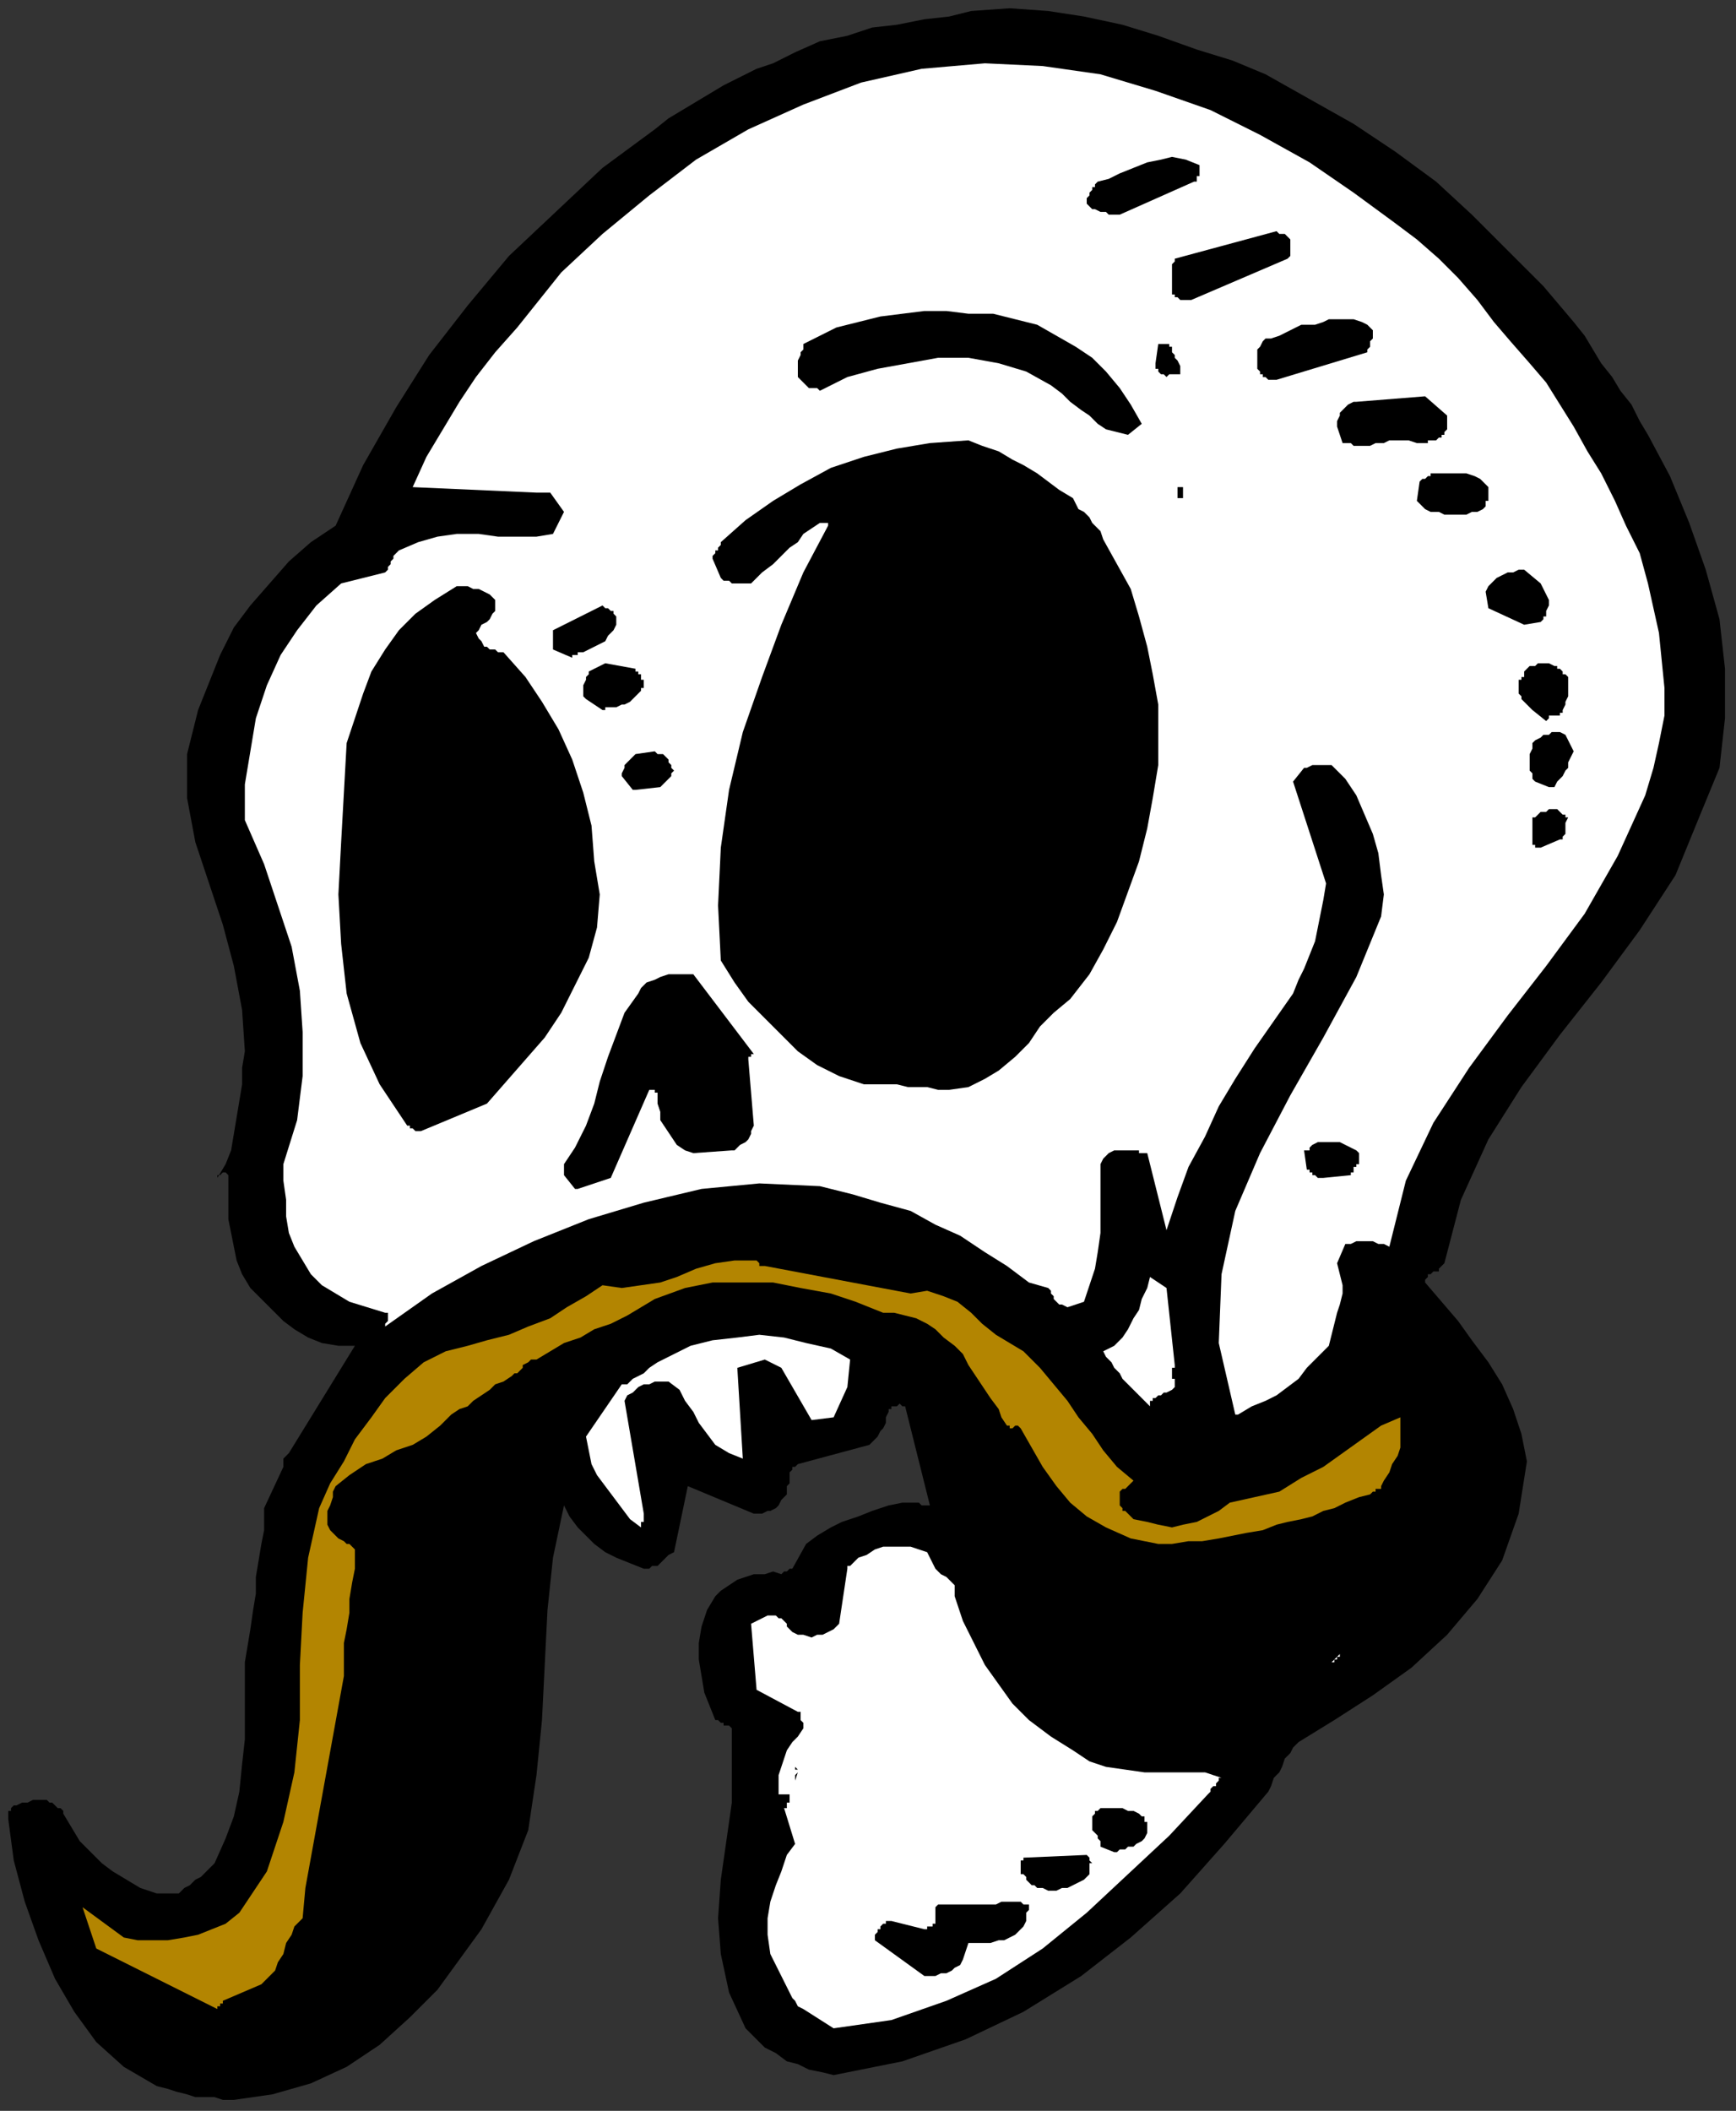
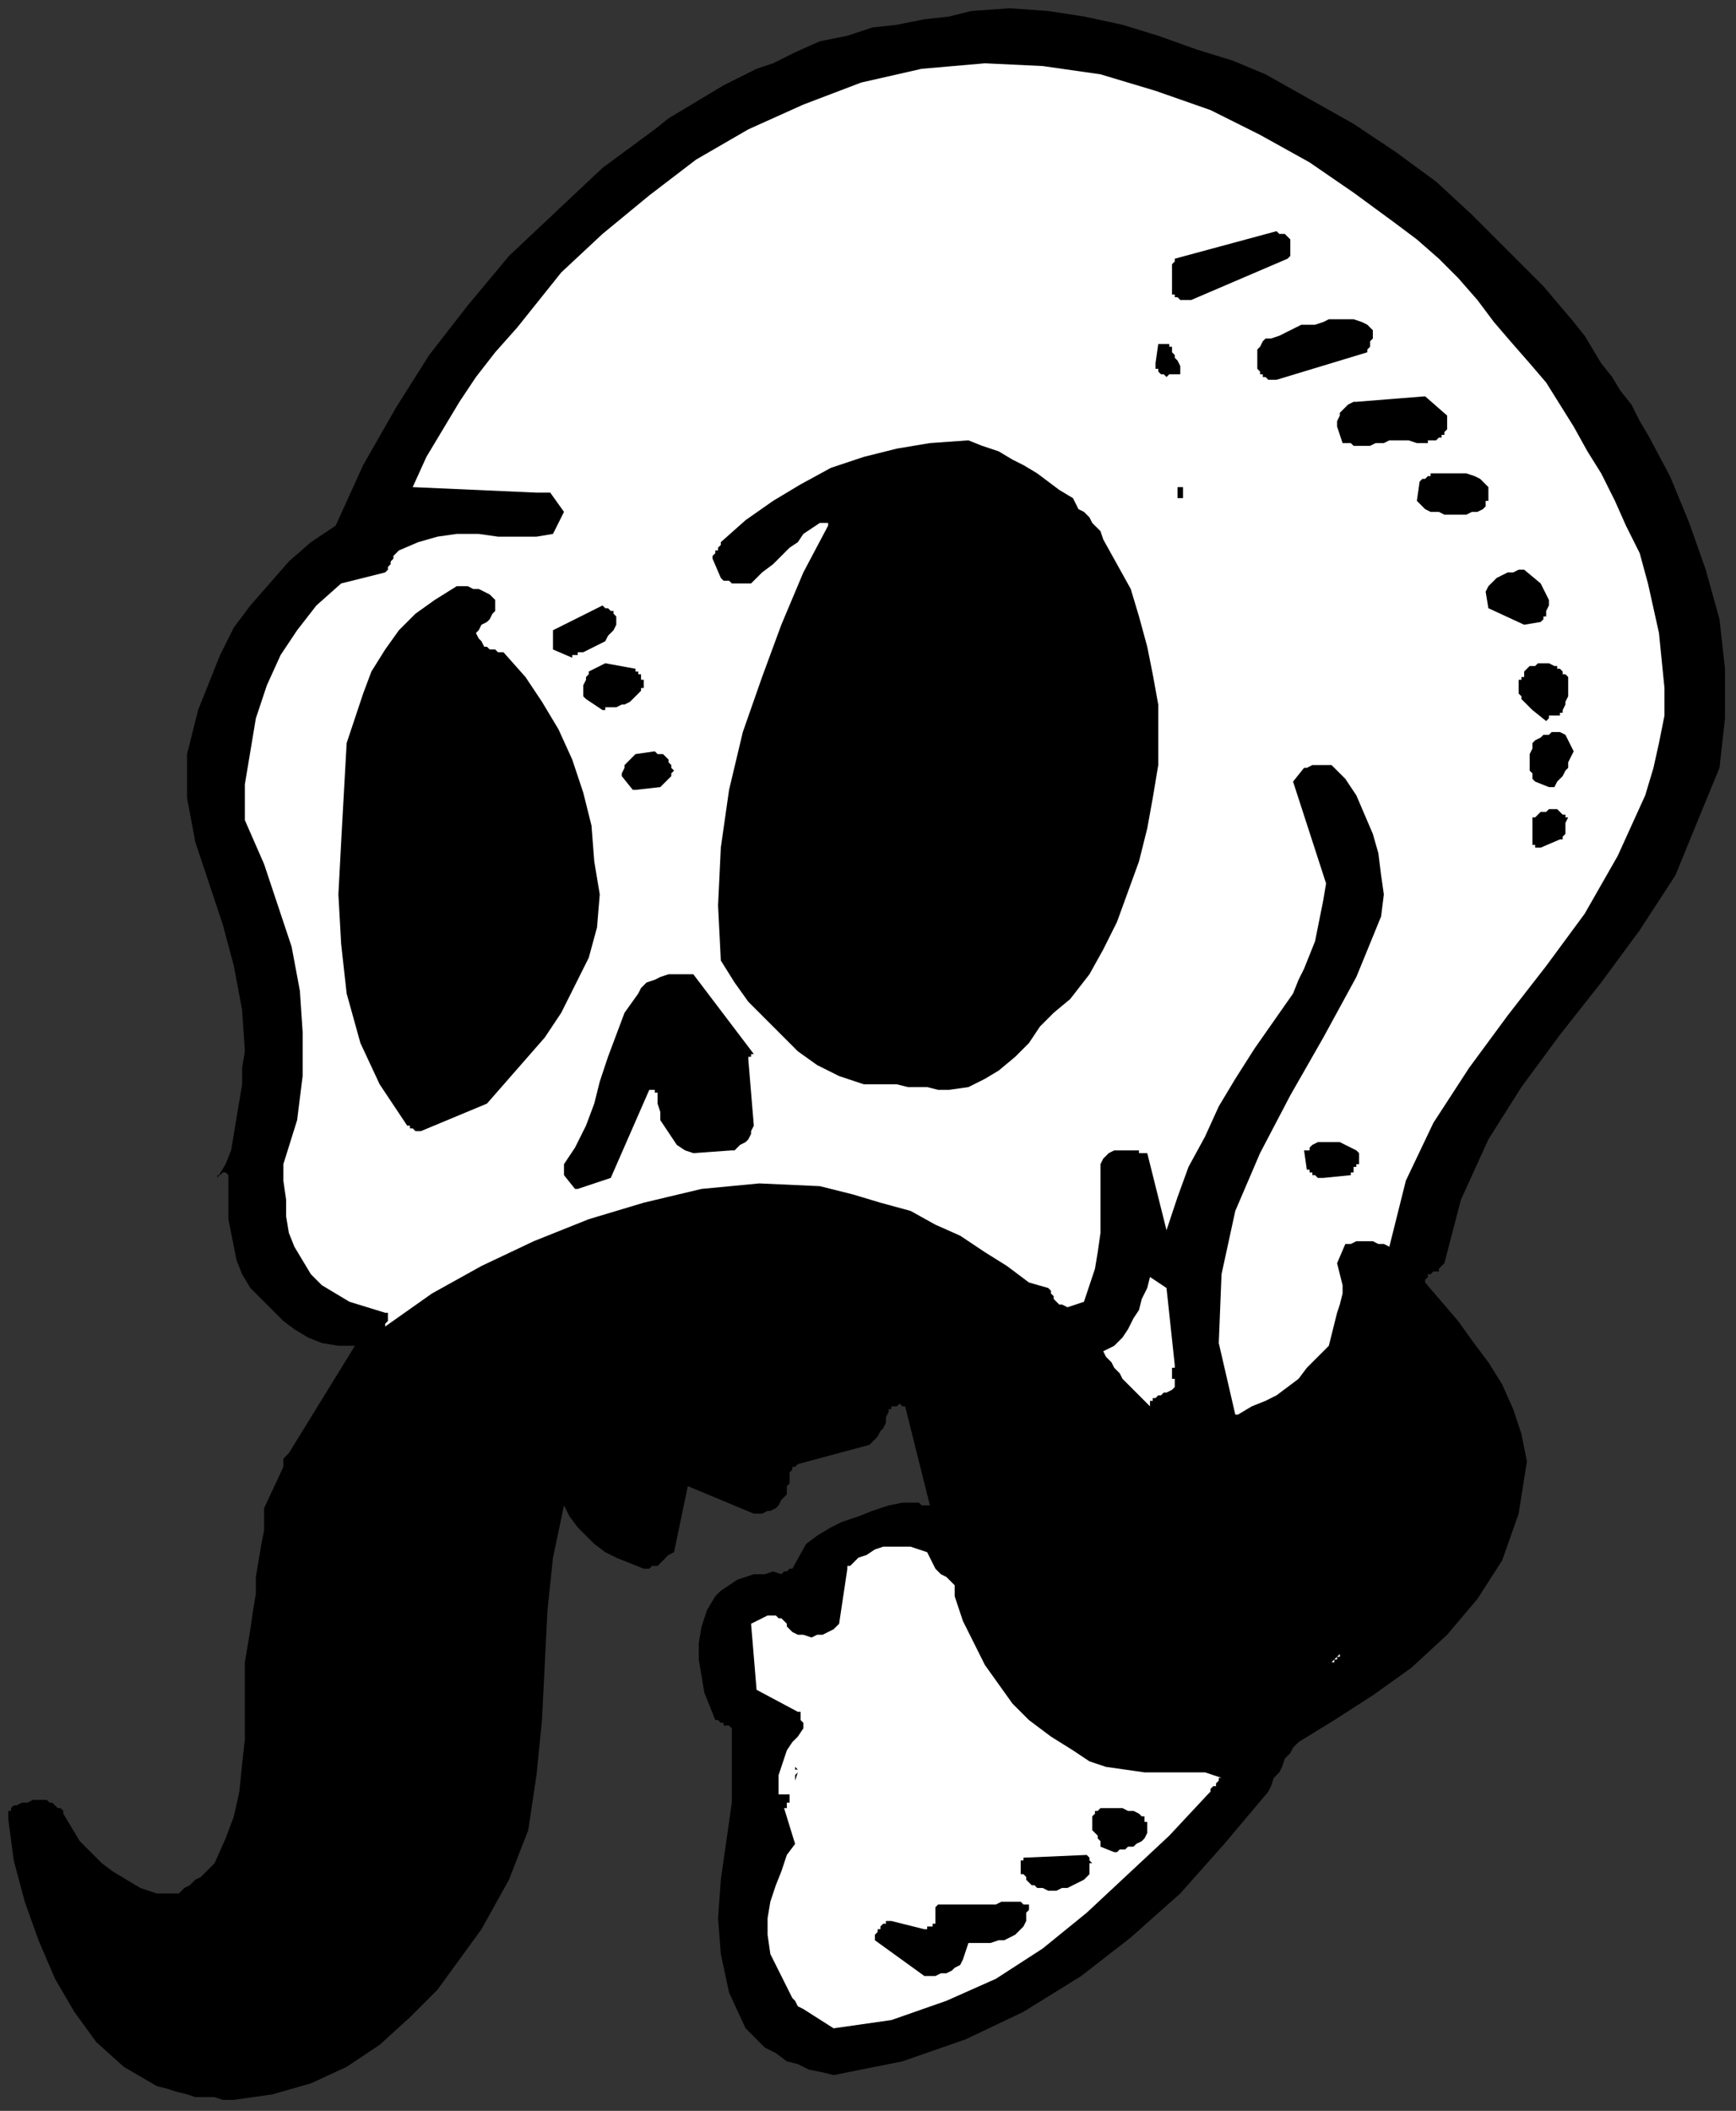
<svg xmlns="http://www.w3.org/2000/svg" xmlns:ns1="http://sodipodi.sourceforge.net/DTD/sodipodi-0.dtd" xmlns:ns2="http://www.inkscape.org/namespaces/inkscape" version="1.0" width="166.952mm" height="202.935mm" id="svg67" ns1:docname="HALLW088.WMF">
  <rect width="100%" height="100%" fill="#333333" stroke="none" />
  <ns1:namedview pagecolor="#ffffff" bordercolor="#666666" borderopacity="1" objecttolerance="10" gridtolerance="10" guidetolerance="10" ns2:pageopacity="0" ns2:pageshadow="2" ns2:window-width="640" ns2:window-height="480" id="namedview69" />
  <defs id="defs3">
    <pattern id="WMFhbasepattern" patternUnits="userSpaceOnUse" width="6" height="6" x="0" y="0" />
  </defs>
  <path style="fill:none;stroke:none;" d="  M 0,0   L 630,0   L 630,766   L 0,766   z " id="path5" />
  <path style="fill:#000000;fill-rule:evenodd;fill-opacity:1;stroke:none;" d="  M 85,763   L 99,761   L 113,757   L 126,751   L 138,743   L 149,733   L 159,723   L 167,712   L 175,701   L 185,683   L 192,665   L 195,645   L 197,625   L 198,605   L 199,585   L 201,566   L 205,547   L 207,551   L 210,555   L 213,558   L 216,561   L 220,564   L 224,566   L 229,568   L 234,570   L 236,570   L 237,569   L 239,569   L 240,568   L 241,567   L 242,566   L 243,565   L 245,564   L 250,540   L 274,550   L 275,550   L 277,550   L 279,549   L 280,549   L 282,548   L 283,547   L 284,545   L 285,544   L 286,543   L 286,541   L 286,540   L 287,539   L 287,538   L 287,537   L 287,536   L 287,535   L 287,535   L 287,535   L 288,534   L 288,534   L 288,533   L 289,533   L 289,533   L 290,532   L 316,525   L 317,524   L 318,523   L 319,522   L 320,520   L 321,519   L 322,517   L 322,515   L 323,513   L 323,512   L 324,512   L 324,511   L 325,511   L 326,511   L 327,510   L 328,511   L 329,511   L 338,547   L 337,547   L 337,547   L 336,547   L 336,547   L 335,547   L 335,547   L 334,546   L 334,546   L 328,546   L 323,547   L 317,549   L 312,551   L 306,553   L 302,555   L 297,558   L 293,561   L 288,570   L 288,570   L 287,570   L 287,570   L 286,571   L 286,571   L 285,571   L 285,571   L 284,572   L 281,571   L 278,572   L 274,572   L 271,573   L 268,574   L 265,576   L 262,578   L 260,580   L 257,585   L 255,591   L 254,597   L 254,603   L 255,609   L 256,615   L 258,620   L 260,625   L 261,625   L 262,626   L 262,626   L 263,626   L 263,627   L 264,627   L 265,627   L 266,628   L 266,641   L 266,655   L 264,669   L 262,683   L 261,697   L 262,710   L 265,724   L 271,737   L 275,741   L 278,744   L 282,746   L 286,749   L 290,750   L 294,752   L 299,753   L 303,754   L 328,749   L 351,741   L 372,731   L 393,718   L 411,704   L 429,688   L 445,670   L 461,651   L 462,649   L 463,646   L 465,644   L 466,642   L 467,639   L 469,637   L 470,635   L 472,633   L 485,625   L 499,616   L 513,606   L 526,594   L 537,581   L 546,567   L 552,550   L 555,531   L 553,521   L 550,512   L 546,503   L 541,495   L 535,487   L 530,480   L 524,473   L 518,466   L 518,466   L 518,465   L 519,464   L 519,463   L 520,463   L 521,462   L 521,462   L 523,462   L 523,462   L 523,461   L 523,461   L 523,461   L 524,460   L 524,460   L 524,460   L 525,459   L 531,436   L 541,414   L 553,395   L 567,376   L 582,357   L 596,338   L 609,318   L 618,296   L 625,279   L 627,261   L 627,243   L 625,225   L 620,207   L 614,190   L 607,173   L 599,158   L 596,153   L 593,147   L 589,142   L 586,137   L 582,132   L 579,127   L 576,122   L 572,117   L 561,104   L 548,91   L 535,78   L 522,66   L 507,55   L 492,45   L 476,36   L 460,27   L 448,22   L 435,18   L 421,13   L 408,9   L 394,6   L 381,4   L 367,3   L 353,4   L 345,6   L 336,7   L 326,9   L 317,10   L 308,13   L 298,15   L 289,19   L 281,23   L 275,25   L 269,28   L 263,31   L 258,34   L 253,37   L 248,40   L 243,43   L 238,47   L 219,61   L 202,77   L 185,93   L 170,111   L 156,129   L 144,148   L 132,169   L 122,191   L 113,197   L 105,204   L 98,212   L 91,220   L 85,228   L 80,238   L 76,248   L 72,258   L 68,274   L 68,290   L 71,306   L 76,321   L 81,336   L 85,351   L 88,367   L 89,382   L 88,388   L 88,394   L 87,400   L 86,406   L 85,412   L 84,418   L 82,423   L 79,428   L 79,428   L 79,427   L 80,427   L 80,427   L 81,426   L 81,426   L 82,426   L 83,427   L 83,432   L 83,437   L 83,443   L 84,448   L 85,453   L 86,458   L 88,463   L 91,468   L 95,472   L 99,476   L 103,480   L 107,483   L 112,486   L 117,488   L 123,489   L 129,489   L 105,528   L 104,529   L 104,529   L 103,530   L 103,530   L 103,531   L 103,532   L 103,533   L 103,533   L 96,548   L 96,556   L 95,561   L 94,567   L 93,573   L 93,579   L 92,585   L 91,592   L 90,598   L 89,604   L 89,613   L 89,623   L 89,632   L 88,641   L 87,651   L 85,660   L 82,668   L 78,677   L 77,678   L 76,679   L 74,681   L 73,682   L 71,683   L 69,685   L 67,686   L 65,688   L 57,688   L 51,686   L 46,683   L 41,680   L 37,677   L 33,673   L 29,669   L 26,664   L 23,659   L 23,658   L 22,657   L 21,657   L 20,656   L 19,655   L 18,655   L 17,654   L 15,654   L 14,654   L 13,654   L 12,654   L 10,655   L 9,655   L 8,655   L 6,656   L 5,656   L 5,656   L 4,657   L 4,657   L 4,658   L 3,658   L 3,659   L 3,660   L 3,661   L 5,676   L 9,691   L 14,705   L 20,719   L 27,731   L 35,742   L 45,751   L 57,758   L 61,759   L 64,760   L 68,761   L 71,762   L 74,762   L 78,762   L 81,763   L 85,763  z " id="path7" />
  <path style="fill:#ffffff;fill-rule:evenodd;fill-opacity:1;stroke:none;" d="  M 303,737   L 324,734   L 344,727   L 362,719   L 379,708   L 395,695   L 410,681   L 425,667   L 439,652   L 440,651   L 440,650   L 441,649   L 442,649   L 442,648   L 443,647   L 443,646   L 444,646   L 438,644   L 431,644   L 424,644   L 416,644   L 409,643   L 402,642   L 396,640   L 390,636   L 382,631   L 374,625   L 368,619   L 363,612   L 358,605   L 354,597   L 350,589   L 347,580   L 347,579   L 347,578   L 347,578   L 347,577   L 347,576   L 347,576   L 346,575   L 346,575   L 345,574   L 344,573   L 342,572   L 341,571   L 340,570   L 339,568   L 338,566   L 337,564   L 334,563   L 331,562   L 328,562   L 324,562   L 321,562   L 318,563   L 315,565   L 312,566   L 311,567   L 311,567   L 310,568   L 310,568   L 309,569   L 309,569   L 308,569   L 308,570   L 305,590   L 303,592   L 301,593   L 299,594   L 297,594   L 295,595   L 292,594   L 290,594   L 288,593   L 288,593   L 287,592   L 287,592   L 286,591   L 286,591   L 286,590   L 285,589   L 284,588   L 284,588   L 284,588   L 283,588   L 282,587   L 282,587   L 281,587   L 280,587   L 279,587   L 273,590   L 275,614   L 290,622   L 290,622   L 291,622   L 291,623   L 291,624   L 291,625   L 292,626   L 292,627   L 292,628   L 290,631   L 288,633   L 286,636   L 285,639   L 284,642   L 283,645   L 283,648   L 283,652   L 283,652   L 284,652   L 284,652   L 285,652   L 285,652   L 286,652   L 287,652   L 287,652   L 287,653   L 287,654   L 287,654   L 287,655   L 286,655   L 286,656   L 286,657   L 285,657   L 289,670   L 286,674   L 284,680   L 282,685   L 280,691   L 279,697   L 279,703   L 280,710   L 283,716   L 284,718   L 285,720   L 286,722   L 287,724   L 288,726   L 289,727   L 290,729   L 292,730   L 303,737  z " id="path9" />
-   <path style="fill:#b38501;fill-rule:evenodd;fill-opacity:1;stroke:none;" d="  M 80,728   L 80,728   L 80,728   L 80,728   L 81,728   L 81,727   L 81,727   L 81,727   L 81,727   L 95,721   L 97,719   L 100,716   L 101,713   L 103,710   L 104,706   L 106,703   L 107,700   L 110,697   L 111,686   L 113,675   L 115,664   L 117,653   L 119,642   L 121,631   L 123,620   L 125,609   L 125,603   L 125,597   L 126,592   L 127,586   L 127,581   L 128,575   L 129,570   L 129,564   L 129,563   L 128,562   L 127,561   L 126,561   L 125,560   L 123,559   L 122,558   L 121,557   L 120,556   L 119,554   L 119,551   L 119,549   L 120,547   L 121,544   L 121,542   L 122,540   L 127,536   L 133,532   L 139,530   L 144,527   L 150,525   L 155,522   L 160,518   L 164,514   L 167,512   L 170,511   L 172,509   L 175,507   L 178,505   L 180,503   L 183,502   L 186,500   L 187,499   L 188,499   L 189,498   L 190,497   L 190,496   L 192,495   L 193,494   L 195,494   L 200,491   L 205,488   L 211,486   L 216,483   L 222,481   L 228,478   L 233,475   L 238,472   L 249,468   L 259,466   L 270,466   L 281,466   L 291,468   L 302,470   L 311,473   L 321,477   L 325,477   L 329,478   L 333,479   L 337,481   L 340,483   L 343,486   L 347,489   L 350,492   L 352,496   L 354,499   L 356,502   L 358,505   L 360,508   L 363,512   L 364,515   L 366,518   L 367,518   L 367,519   L 368,519   L 368,519   L 369,518   L 370,518   L 370,518   L 371,519   L 375,526   L 379,533   L 384,540   L 389,546   L 395,551   L 402,555   L 411,559   L 421,561   L 426,561   L 432,560   L 437,560   L 443,559   L 448,558   L 453,557   L 459,556   L 464,554   L 468,553   L 473,552   L 477,551   L 481,549   L 485,548   L 489,546   L 494,544   L 498,543   L 499,542   L 500,542   L 500,541   L 501,541   L 501,541   L 502,541   L 502,540   L 502,540   L 503,538   L 505,535   L 506,532   L 508,529   L 509,526   L 509,522   L 509,518   L 509,515   L 502,518   L 495,523   L 488,528   L 481,533   L 473,537   L 465,542   L 456,544   L 447,546   L 443,549   L 439,551   L 435,553   L 430,554   L 426,555   L 421,554   L 417,553   L 412,552   L 411,551   L 410,550   L 409,549   L 408,549   L 408,548   L 408,548   L 407,547   L 407,546   L 407,545   L 407,543   L 407,542   L 408,541   L 409,541   L 410,540   L 411,539   L 412,538   L 406,533   L 401,527   L 397,521   L 392,515   L 388,509   L 383,503   L 378,497   L 372,491   L 367,488   L 362,485   L 357,481   L 353,477   L 348,473   L 343,471   L 337,469   L 331,470   L 278,460   L 277,460   L 277,460   L 276,460   L 276,459   L 276,459   L 275,458   L 275,458   L 274,458   L 267,458   L 260,459   L 253,461   L 246,464   L 240,466   L 233,467   L 226,468   L 219,467   L 213,471   L 206,475   L 200,479   L 192,482   L 185,485   L 177,487   L 170,489   L 162,491   L 154,495   L 147,501   L 140,508   L 135,515   L 129,523   L 125,531   L 120,539   L 116,548   L 112,566   L 110,586   L 109,605   L 109,625   L 107,644   L 103,662   L 97,680   L 87,695   L 82,699   L 77,701   L 72,703   L 67,704   L 61,705   L 56,705   L 50,705   L 45,704   L 30,693   L 35,708   L 79,730   L 79,730   L 79,729   L 79,729   L 79,729   L 80,729   L 80,729   L 80,729   L 80,728  z " id="path11" />
  <path style="fill:#000000;fill-rule:evenodd;fill-opacity:1;stroke:none;" d="  M 336,718   L 338,718   L 340,718   L 342,717   L 344,717   L 346,716   L 347,715   L 349,714   L 350,712   L 352,706   L 354,706   L 356,706   L 358,706   L 360,706   L 363,705   L 365,705   L 367,704   L 369,703   L 370,702   L 371,701   L 372,700   L 373,698   L 373,697   L 373,695   L 374,694   L 374,692   L 372,692   L 371,691   L 369,691   L 368,691   L 367,691   L 365,691   L 364,691   L 362,692   L 341,692   L 341,692   L 340,693   L 340,694   L 340,695   L 340,696   L 340,697   L 340,698   L 340,699   L 339,699   L 339,699   L 339,700   L 338,700   L 338,700   L 337,700   L 337,701   L 336,701   L 324,698   L 323,698   L 323,698   L 323,698   L 322,698   L 322,698   L 322,699   L 321,699   L 321,699   L 320,700   L 320,701   L 319,701   L 319,702   L 318,703   L 318,704   L 318,704   L 318,705   L 336,718  z " id="path13" />
  <path style="fill:#000000;fill-rule:evenodd;fill-opacity:1;stroke:none;" d="  M 379,686   L 381,687   L 384,687   L 386,686   L 388,686   L 390,685   L 392,684   L 394,683   L 396,681   L 396,681   L 396,680   L 396,680   L 396,679   L 396,679   L 396,678   L 396,677   L 397,677   L 396,676   L 396,676   L 396,676   L 396,676   L 396,676   L 396,675   L 396,675   L 395,674   L 372,675   L 372,675   L 372,675   L 372,676   L 371,676   L 371,677   L 371,677   L 371,677   L 371,678   L 371,678   L 371,679   L 371,679   L 371,680   L 371,680   L 371,681   L 372,681   L 372,681   L 373,682   L 373,683   L 374,684   L 375,685   L 376,685   L 377,686   L 378,686   L 379,686  z " id="path15" />
  <path style="fill:#000000;fill-rule:evenodd;fill-opacity:1;stroke:none;" d="  M 407,672   L 409,672   L 410,671   L 412,671   L 413,670   L 415,669   L 416,668   L 417,666   L 417,664   L 417,664   L 417,664   L 417,663   L 417,663   L 417,662   L 416,662   L 416,661   L 416,661   L 416,661   L 416,660   L 415,660   L 415,660   L 415,660   L 414,659   L 414,659   L 414,659   L 412,658   L 410,658   L 408,657   L 406,657   L 404,657   L 402,657   L 400,657   L 399,658   L 398,658   L 398,659   L 397,660   L 397,661   L 397,662   L 397,663   L 397,663   L 397,664   L 397,665   L 398,666   L 398,666   L 399,667   L 399,668   L 400,669   L 400,670   L 400,671   L 405,673   L 405,673   L 406,673   L 406,673   L 406,673   L 406,673   L 407,672   L 407,672   L 407,672  z " id="path17" />
  <path style="fill:#000000;fill-rule:evenodd;fill-opacity:1;stroke:none;" d="  M 289,647   L 289,647   L 289,647   L 289,646   L 289,646   L 289,645   L 289,645   L 290,644   L 290,644   L 290,643   L 290,643   L 289,642   L 289,642   L 289,642   L 289,641   L 288,641   L 288,640   L 288,641   L 288,641   L 289,641   L 289,642   L 289,642   L 289,643   L 290,643   L 290,644   L 289,647  z " id="path19" />
  <path style="fill:#ffffff;fill-rule:evenodd;fill-opacity:1;stroke:none;" d="  M 484,604   L 485,604   L 485,603   L 486,603   L 486,602   L 486,602   L 487,602   L 487,601   L 488,600   L 484,604  z " id="path21" />
-   <path style="fill:#ffffff;fill-rule:evenodd;fill-opacity:1;stroke:none;" d="  M 233,554   L 233,554   L 233,553   L 234,553   L 234,552   L 234,552   L 234,551   L 234,551   L 234,550   L 227,509   L 228,507   L 230,506   L 232,504   L 234,503   L 236,503   L 238,502   L 241,502   L 243,502   L 247,505   L 249,509   L 252,513   L 254,517   L 257,521   L 260,525   L 265,528   L 270,530   L 268,497   L 278,494   L 284,497   L 295,516   L 303,515   L 308,504   L 309,494   L 302,490   L 293,488   L 285,486   L 276,485   L 268,486   L 259,487   L 251,489   L 243,493   L 241,494   L 239,495   L 236,497   L 234,499   L 232,500   L 230,501   L 228,503   L 226,503   L 213,522   L 214,527   L 215,532   L 217,536   L 220,540   L 223,544   L 226,548   L 229,552   L 233,555   L 233,555   L 233,555   L 233,555   L 233,554   L 233,554   L 233,554   L 233,554  z " id="path23" />
  <path style="fill:#ffffff;fill-rule:evenodd;fill-opacity:1;stroke:none;" d="  M 450,514   L 455,511   L 460,509   L 464,507   L 468,504   L 472,501   L 475,497   L 479,493   L 483,489   L 484,485   L 485,481   L 486,477   L 487,474   L 488,470   L 488,467   L 487,463   L 486,459   L 489,452   L 491,452   L 493,451   L 495,451   L 497,451   L 499,451   L 501,452   L 503,452   L 505,453   L 511,429   L 521,408   L 534,388   L 548,369   L 562,351   L 576,332   L 588,311   L 598,289   L 601,279   L 603,270   L 605,260   L 605,250   L 604,240   L 603,230   L 601,221   L 599,212   L 596,201   L 591,191   L 587,182   L 582,172   L 577,164   L 572,155   L 567,147   L 562,139   L 556,132   L 549,124   L 543,117   L 537,109   L 530,101   L 523,94   L 515,87   L 507,81   L 492,70   L 476,59   L 458,49   L 440,40   L 420,33   L 400,27   L 379,24   L 358,23   L 335,25   L 313,30   L 292,38   L 272,47   L 253,58   L 236,71   L 219,85   L 204,99   L 196,109   L 188,119   L 180,128   L 173,137   L 167,146   L 161,156   L 155,166   L 150,177   L 195,179   L 195,179   L 196,179   L 196,179   L 197,179   L 198,179   L 198,179   L 199,179   L 200,179   L 205,186   L 201,194   L 195,195   L 188,195   L 181,195   L 174,194   L 166,194   L 159,195   L 152,197   L 145,200   L 144,201   L 143,202   L 143,203   L 142,204   L 142,205   L 141,206   L 141,207   L 140,208   L 124,212   L 115,220   L 108,229   L 102,238   L 97,249   L 93,261   L 91,273   L 89,285   L 89,298   L 96,314   L 101,329   L 106,344   L 109,360   L 110,375   L 110,391   L 108,407   L 103,423   L 103,429   L 104,436   L 104,442   L 105,448   L 107,453   L 110,458   L 113,463   L 117,467   L 127,473   L 140,477   L 140,477   L 141,477   L 141,478   L 141,478   L 141,479   L 141,480   L 140,481   L 140,482   L 157,470   L 175,460   L 194,451   L 214,443   L 234,437   L 255,432   L 276,430   L 298,431   L 310,434   L 320,437   L 331,440   L 340,445   L 349,449   L 358,455   L 366,460   L 374,466   L 381,468   L 382,469   L 382,470   L 383,471   L 383,472   L 384,473   L 385,474   L 386,474   L 388,475   L 394,473   L 396,467   L 398,461   L 399,455   L 400,448   L 400,442   L 400,436   L 400,429   L 400,423   L 401,421   L 402,420   L 403,419   L 405,418   L 407,418   L 409,418   L 412,418   L 414,418   L 414,419   L 415,419   L 416,419   L 416,419   L 417,419   L 417,419   L 417,419   L 417,419   L 424,447   L 428,435   L 432,424   L 438,413   L 443,402   L 449,392   L 456,381   L 463,371   L 470,361   L 472,356   L 474,352   L 476,347   L 478,342   L 479,337   L 480,332   L 481,327   L 482,321   L 470,284   L 474,279   L 475,279   L 477,278   L 478,278   L 479,278   L 480,278   L 481,278   L 483,278   L 484,278   L 489,283   L 493,289   L 496,296   L 499,303   L 501,310   L 502,318   L 503,325   L 502,333   L 493,355   L 481,377   L 469,398   L 458,419   L 449,440   L 444,463   L 443,488   L 449,514   L 449,514   L 449,514   L 449,514   L 449,514   L 450,514   L 450,514   L 450,514   L 450,514  z " id="path25" />
  <path style="fill:#ffffff;fill-rule:evenodd;fill-opacity:1;stroke:none;" d="  M 418,510   L 418,510   L 418,510   L 418,510   L 418,509   L 418,509   L 419,509   L 419,509   L 419,508   L 420,508   L 421,507   L 422,507   L 423,506   L 424,506   L 426,505   L 427,504   L 427,502   L 427,502   L 427,501   L 427,501   L 426,501   L 426,501   L 426,500   L 426,500   L 426,499   L 426,498   L 426,498   L 426,498   L 426,497   L 427,497   L 427,497   L 427,497   L 427,496   L 424,468   L 418,464   L 417,468   L 415,472   L 414,476   L 412,479   L 410,483   L 408,486   L 405,489   L 401,491   L 402,493   L 403,494   L 404,495   L 405,497   L 406,498   L 407,499   L 408,501   L 409,502   L 418,511   L 418,511   L 418,511   L 418,510   L 418,510  z " id="path27" />
  <path style="fill:#000000;fill-rule:evenodd;fill-opacity:1;stroke:none;" d="  M 210,432   L 222,428   L 236,396   L 237,396   L 237,396   L 237,396   L 238,396   L 238,396   L 238,397   L 239,397   L 239,397   L 239,401   L 240,404   L 240,407   L 242,410   L 244,413   L 246,416   L 249,418   L 252,419   L 266,418   L 267,418   L 268,417   L 269,416   L 271,415   L 272,414   L 273,412   L 273,411   L 274,409   L 272,385   L 272,385   L 272,385   L 272,384   L 273,384   L 273,383   L 273,383   L 274,383   L 274,383   L 252,354   L 249,354   L 246,354   L 243,354   L 240,355   L 238,356   L 235,357   L 233,359   L 232,361   L 227,368   L 224,376   L 221,384   L 218,393   L 216,401   L 213,409   L 209,417   L 205,423   L 205,424   L 205,424   L 205,425   L 205,426   L 205,426   L 205,426   L 205,427   L 205,427   L 209,432   L 209,432   L 210,432   L 210,432   L 210,432   L 210,432   L 210,432   L 210,432  z " id="path29" />
  <path style="fill:#000000;fill-rule:evenodd;fill-opacity:1;stroke:none;" d="  M 481,428   L 491,427   L 491,426   L 492,426   L 492,425   L 492,425   L 492,424   L 493,424   L 493,423   L 494,423   L 494,423   L 494,422   L 494,422   L 494,422   L 494,421   L 494,421   L 494,420   L 494,419   L 493,418   L 491,417   L 489,416   L 487,415   L 484,415   L 482,415   L 479,415   L 477,416   L 477,416   L 477,416   L 476,417   L 476,417   L 476,418   L 475,418   L 475,418   L 474,418   L 475,425   L 476,425   L 476,426   L 477,426   L 477,427   L 478,427   L 479,428   L 480,428   L 481,428  z " id="path31" />
  <path style="fill:#000000;fill-rule:evenodd;fill-opacity:1;stroke:none;" d="  M 153,411   L 177,401   L 184,393   L 191,385   L 198,377   L 204,368   L 209,358   L 214,348   L 217,337   L 218,325   L 216,313   L 215,300   L 212,288   L 208,276   L 203,265   L 197,255   L 191,246   L 183,237   L 181,237   L 180,236   L 178,236   L 177,235   L 176,235   L 175,233   L 174,232   L 173,230   L 174,229   L 175,227   L 177,226   L 178,225   L 179,223   L 180,222   L 180,220   L 180,218   L 179,217   L 178,216   L 176,215   L 174,214   L 172,214   L 170,213   L 168,213   L 166,213   L 158,218   L 151,223   L 145,229   L 140,236   L 135,244   L 132,252   L 129,261   L 126,270   L 125,288   L 124,306   L 123,325   L 124,343   L 126,361   L 131,379   L 138,394   L 148,409   L 149,409   L 149,410   L 150,410   L 150,410   L 151,411   L 151,411   L 152,411   L 152,411   L 152,411   L 152,411   L 153,411   L 153,411   L 153,411   L 153,411   L 153,411   L 153,411  z " id="path33" />
  <path style="fill:#000000;fill-rule:evenodd;fill-opacity:1;stroke:none;" d="  M 345,396   L 352,395   L 358,392   L 363,389   L 369,384   L 374,379   L 378,373   L 383,368   L 389,363   L 396,354   L 401,345   L 406,335   L 410,324   L 414,313   L 417,301   L 419,290   L 421,278   L 421,267   L 421,256   L 419,245   L 417,235   L 414,224   L 411,214   L 406,205   L 401,196   L 400,193   L 399,192   L 397,190   L 396,188   L 394,186   L 392,185   L 391,183   L 390,181   L 385,178   L 381,175   L 377,172   L 372,169   L 368,167   L 363,164   L 357,162   L 352,160   L 338,161   L 326,163   L 314,166   L 302,170   L 291,176   L 281,182   L 271,189   L 262,197   L 262,198   L 261,199   L 261,199   L 261,200   L 260,200   L 260,201   L 259,202   L 259,203   L 262,210   L 263,211   L 265,211   L 266,212   L 268,212   L 269,212   L 271,212   L 273,212   L 274,211   L 277,208   L 281,205   L 284,202   L 287,199   L 290,197   L 292,194   L 295,192   L 298,190   L 298,190   L 299,190   L 299,190   L 299,190   L 300,190   L 300,190   L 301,190   L 301,191   L 292,208   L 284,227   L 277,246   L 270,266   L 265,287   L 262,308   L 261,329   L 262,349   L 267,357   L 272,364   L 278,370   L 284,376   L 290,382   L 297,387   L 305,391   L 314,394   L 318,394   L 322,394   L 326,394   L 330,395   L 333,395   L 337,395   L 341,396   L 345,396  z " id="path35" />
  <path style="fill:#000000;fill-rule:evenodd;fill-opacity:1;stroke:none;" d="  M 560,308   L 567,305   L 568,305   L 568,304   L 569,303   L 569,302   L 569,301   L 569,300   L 569,299   L 570,297   L 569,297   L 569,297   L 569,297   L 569,296   L 568,296   L 568,296   L 567,295   L 567,295   L 566,294   L 564,294   L 563,294   L 562,295   L 560,295   L 559,296   L 558,297   L 557,297   L 557,304   L 557,305   L 557,305   L 557,306   L 557,307   L 558,307   L 558,308   L 559,308   L 560,308  z " id="path37" />
  <path style="fill:#000000;fill-rule:evenodd;fill-opacity:1;stroke:none;" d="  M 231,287   L 240,286   L 241,285   L 241,285   L 242,284   L 242,284   L 243,283   L 244,282   L 244,281   L 245,280   L 244,279   L 244,278   L 243,277   L 243,276   L 242,275   L 241,274   L 239,274   L 238,273   L 231,274   L 230,275   L 229,276   L 229,276   L 228,277   L 227,278   L 227,279   L 226,281   L 226,282   L 230,287   L 230,287   L 230,287   L 230,287   L 230,287   L 231,287   L 231,287   L 231,287   L 231,287  z " id="path39" />
  <path style="fill:#000000;fill-rule:evenodd;fill-opacity:1;stroke:none;" d="  M 565,286   L 566,284   L 567,283   L 568,282   L 569,280   L 570,279   L 570,277   L 571,275   L 572,273   L 569,267   L 567,266   L 566,266   L 564,266   L 563,267   L 561,267   L 560,268   L 558,269   L 557,270   L 557,272   L 556,274   L 556,276   L 556,278   L 556,280   L 557,281   L 557,283   L 558,284   L 563,286   L 563,286   L 563,286   L 564,286   L 564,286   L 565,286   L 565,286   L 565,286   L 565,286  z " id="path41" />
  <path style="fill:#000000;fill-rule:evenodd;fill-opacity:1;stroke:none;" d="  M 563,260   L 564,260   L 565,260   L 565,260   L 566,260   L 567,260   L 567,259   L 568,259   L 568,258   L 569,256   L 569,255   L 570,253   L 570,252   L 570,251   L 570,249   L 570,247   L 570,246   L 569,245   L 568,245   L 568,244   L 567,243   L 566,243   L 566,242   L 565,242   L 563,241   L 562,241   L 561,241   L 559,241   L 558,242   L 556,242   L 555,243   L 554,244   L 554,246   L 553,246   L 553,247   L 552,247   L 552,248   L 552,248   L 552,249   L 552,249   L 552,249   L 552,251   L 552,252   L 553,253   L 553,254   L 554,255   L 555,256   L 556,257   L 557,258   L 562,262   L 562,262   L 563,261   L 563,261   L 563,261   L 563,261   L 563,261   L 563,261   L 563,260  z " id="path43" />
  <path style="fill:#000000;fill-rule:evenodd;fill-opacity:1;stroke:none;" d="  M 220,257   L 222,257   L 224,257   L 226,256   L 227,256   L 229,255   L 230,254   L 232,252   L 233,251   L 233,250   L 234,250   L 234,249   L 234,248   L 234,248   L 234,247   L 233,247   L 233,246   L 233,246   L 233,245   L 233,245   L 232,245   L 232,244   L 232,244   L 231,244   L 231,243   L 220,241   L 214,244   L 214,245   L 213,246   L 213,247   L 212,249   L 212,250   L 212,252   L 212,253   L 213,254   L 219,258   L 220,258   L 220,258   L 220,258   L 220,258   L 220,257   L 220,257   L 220,257  z " id="path45" />
  <path style="fill:#000000;fill-rule:evenodd;fill-opacity:1;stroke:none;" d="  M 210,237   L 212,237   L 214,236   L 216,235   L 218,234   L 220,233   L 221,231   L 223,229   L 224,227   L 224,226   L 224,226   L 224,226   L 224,225   L 224,225   L 224,224   L 224,224   L 223,223   L 223,223   L 223,222   L 222,222   L 222,222   L 221,221   L 220,221   L 220,221   L 219,220   L 201,229   L 201,236   L 208,239   L 208,239   L 208,238   L 209,238   L 209,238   L 210,238   L 210,238   L 210,238   L 210,237  z " id="path47" />
  <path style="fill:#000000;fill-rule:evenodd;fill-opacity:1;stroke:none;" d="  M 554,227   L 560,226   L 561,225   L 561,224   L 562,224   L 562,223   L 562,222   L 563,220   L 563,219   L 563,218   L 560,212   L 554,207   L 552,207   L 550,208   L 548,208   L 546,209   L 544,210   L 543,211   L 541,213   L 540,215   L 541,221   L 554,227  z " id="path49" />
  <path style="fill:#000000;fill-rule:evenodd;fill-opacity:1;stroke:none;" d="  M 526,187   L 528,187   L 530,187   L 531,187   L 533,187   L 535,186   L 537,186   L 539,185   L 540,184   L 540,184   L 540,183   L 540,183   L 540,182   L 541,182   L 541,181   L 541,181   L 541,180   L 541,180   L 541,179   L 541,178   L 541,178   L 541,177   L 540,176   L 540,176   L 539,175   L 538,174   L 536,173   L 533,172   L 531,172   L 528,172   L 526,172   L 523,172   L 521,172   L 520,172   L 520,173   L 519,173   L 519,173   L 518,174   L 517,174   L 517,174   L 516,175   L 515,182   L 516,183   L 517,184   L 518,185   L 520,186   L 521,186   L 523,186   L 525,187   L 526,187  z " id="path51" />
  <path style="fill:#000000;fill-rule:evenodd;fill-opacity:1;stroke:none;" d="  M 430,180   L 430,180   L 430,180   L 430,179   L 430,179   L 430,178   L 430,178   L 430,177   L 430,177   L 429,177   L 429,177   L 428,177   L 428,178   L 428,179   L 428,180   L 428,181   L 428,181   L 428,181   L 429,181   L 429,181   L 429,181   L 430,181   L 430,181   L 430,181   L 430,180  z " id="path53" />
  <path style="fill:#000000;fill-rule:evenodd;fill-opacity:1;stroke:none;" d="  M 498,162   L 500,161   L 503,161   L 505,160   L 507,160   L 510,160   L 512,160   L 515,161   L 517,161   L 517,161   L 518,161   L 518,161   L 519,161   L 519,160   L 520,160   L 520,160   L 521,160   L 521,160   L 522,160   L 522,160   L 522,160   L 523,159   L 523,159   L 524,159   L 524,158   L 525,158   L 525,157   L 526,156   L 526,155   L 526,154   L 526,153   L 526,152   L 526,151   L 518,144   L 493,146   L 492,146   L 490,147   L 489,148   L 488,149   L 487,150   L 487,151   L 486,153   L 486,155   L 488,161   L 489,161   L 491,161   L 492,162   L 493,162   L 494,162   L 496,162   L 497,162   L 498,162  z " id="path55" />
-   <path style="fill:#000000;fill-rule:evenodd;fill-opacity:1;stroke:none;" d="  M 410,158   L 415,154   L 411,147   L 407,141   L 402,135   L 397,130   L 391,126   L 384,122   L 377,118   L 369,116   L 361,114   L 352,114   L 344,113   L 336,113   L 328,114   L 320,115   L 312,117   L 304,119   L 292,125   L 292,127   L 291,128   L 291,129   L 290,131   L 290,132   L 290,134   L 290,135   L 290,137   L 291,138   L 292,139   L 293,140   L 293,140   L 294,141   L 296,141   L 297,141   L 298,142   L 308,137   L 319,134   L 330,132   L 341,130   L 352,130   L 363,132   L 373,135   L 382,140   L 386,143   L 389,146   L 393,149   L 396,151   L 399,154   L 402,156   L 406,157   L 410,158  z " id="path57" />
  <path style="fill:#000000;fill-rule:evenodd;fill-opacity:1;stroke:none;" d="  M 464,138   L 497,128   L 497,127   L 498,126   L 498,125   L 498,124   L 499,123   L 499,122   L 499,121   L 499,120   L 497,118   L 495,117   L 492,116   L 489,116   L 486,116   L 483,116   L 481,117   L 478,118   L 476,118   L 473,118   L 471,119   L 469,120   L 467,121   L 465,122   L 462,123   L 460,123   L 459,124   L 458,126   L 457,127   L 457,129   L 457,130   L 457,132   L 457,134   L 458,135   L 458,136   L 458,136   L 459,136   L 459,137   L 459,137   L 460,137   L 461,138   L 461,138   L 462,138   L 462,138   L 462,138   L 463,138   L 463,138   L 463,138   L 464,138   L 464,138  z " id="path59" />
  <path style="fill:#000000;fill-rule:evenodd;fill-opacity:1;stroke:none;" d="  M 426,136   L 426,136   L 426,136   L 427,136   L 427,136   L 428,136   L 428,136   L 429,136   L 429,136   L 429,135   L 429,134   L 429,133   L 428,131   L 427,130   L 427,129   L 426,128   L 426,126   L 425,126   L 425,125   L 424,125   L 423,125   L 423,125   L 422,125   L 422,125   L 421,125   L 420,132   L 420,133   L 420,133   L 420,134   L 421,134   L 421,135   L 422,136   L 423,136   L 424,137   L 424,137   L 424,137   L 424,137   L 425,136   L 425,136   L 425,136   L 425,136   L 426,136  z " id="path61" />
  <path style="fill:#000000;fill-rule:evenodd;fill-opacity:1;stroke:none;" d="  M 433,109   L 468,94   L 469,93   L 469,92   L 469,92   L 469,91   L 469,90   L 469,89   L 469,88   L 469,87   L 469,87   L 468,86   L 468,86   L 467,85   L 466,85   L 465,85   L 465,85   L 464,84   L 427,94   L 427,95   L 426,96   L 426,98   L 426,99   L 426,100   L 426,102   L 426,103   L 426,105   L 426,106   L 426,107   L 427,107   L 427,108   L 428,108   L 429,109   L 430,109   L 431,109   L 431,109   L 432,109   L 432,109   L 432,109   L 432,109   L 432,109   L 433,109   L 433,109  z " id="path63" />
-   <path style="fill:#000000;fill-rule:evenodd;fill-opacity:1;stroke:none;" d="  M 407,78   L 434,66   L 435,66   L 435,65   L 435,64   L 436,64   L 436,63   L 436,62   L 436,61   L 436,60   L 431,58   L 426,57   L 422,58   L 417,59   L 412,61   L 407,63   L 403,65   L 399,66   L 398,67   L 398,68   L 397,68   L 397,69   L 396,70   L 396,71   L 395,72   L 395,74   L 396,75   L 397,76   L 398,76   L 400,77   L 402,77   L 403,78   L 405,78   L 407,78  z " id="path65" />
</svg>